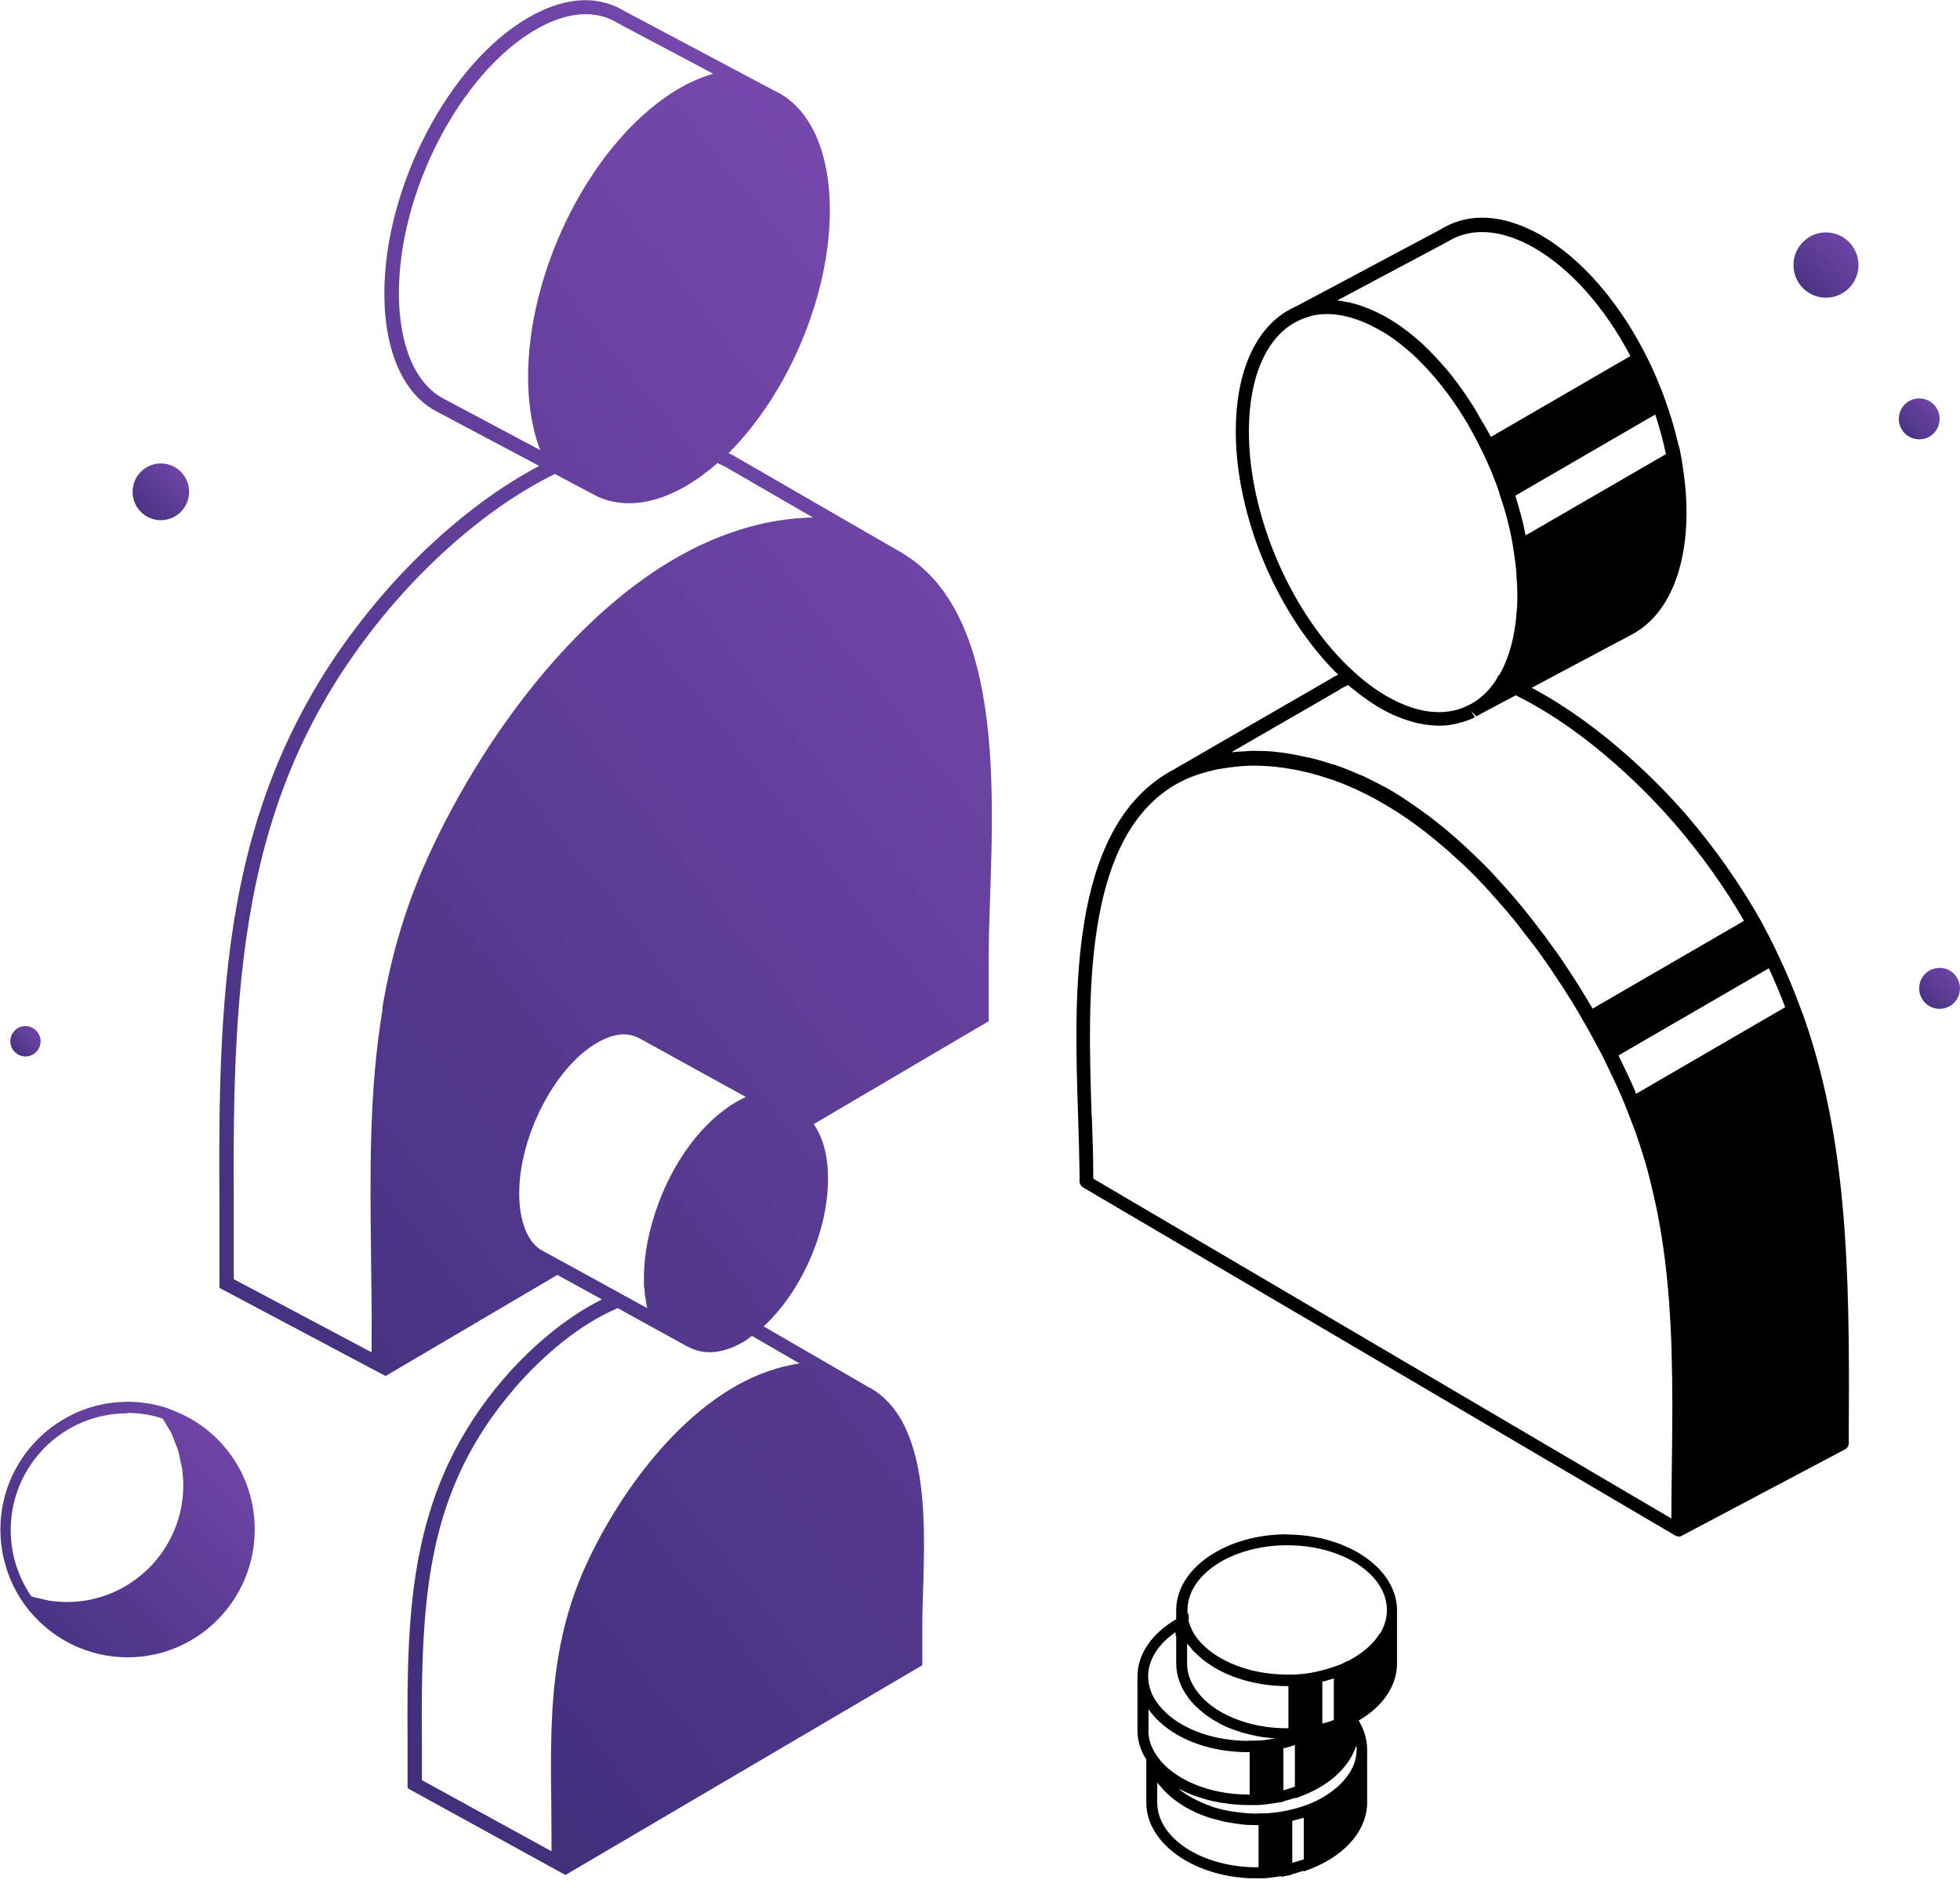
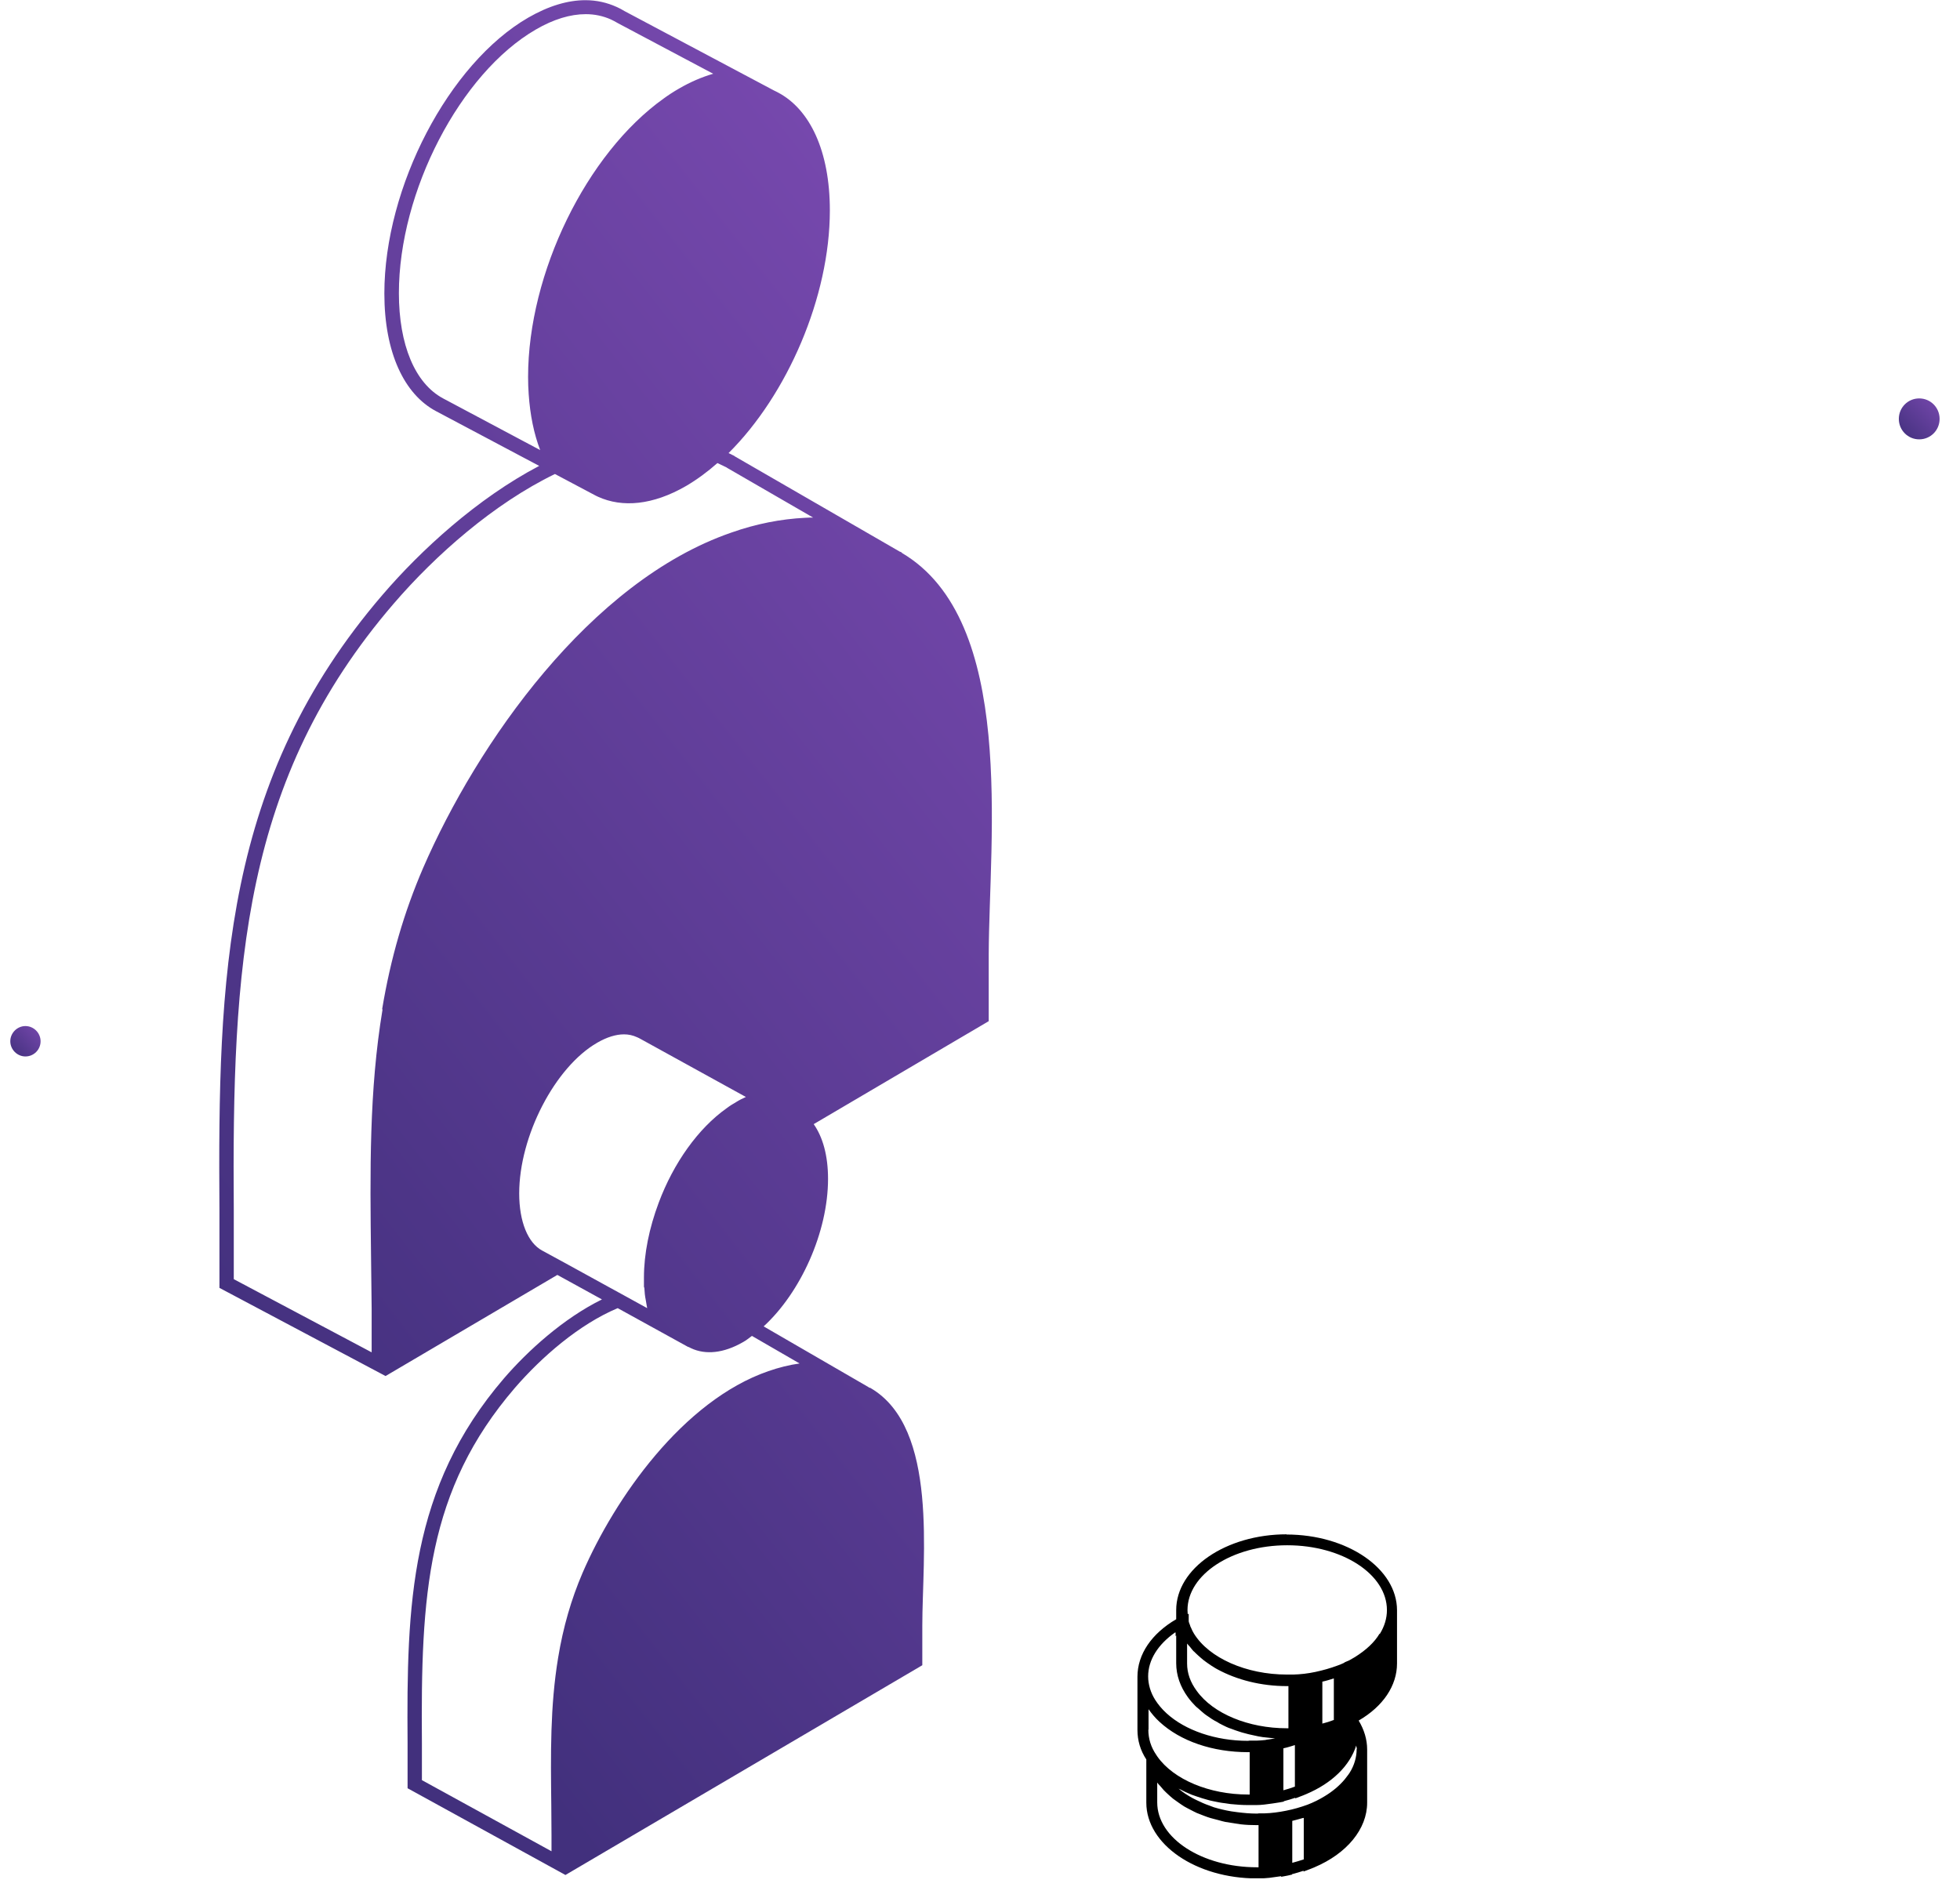
<svg xmlns="http://www.w3.org/2000/svg" width="188" height="181" viewBox="0 0 188 181" fill="none">
  <g clip-path="url(#clip0_2217_17375)">
    <path d="M86.529 53.029C86.529 53.029 86.452 52.971 86.413 52.952C86.413 52.952 86.4 52.945 86.375 52.932H86.336L70.518 43.796C70.518 43.796 70.363 43.679 70.285 43.66C70.15 43.582 70.014 43.523 69.879 43.465C75.513 37.867 79.598 28.497 79.598 20.177C79.598 14.481 77.681 10.495 74.642 8.882C74.525 8.824 74.39 8.746 74.254 8.688L59.907 1.067C59.656 0.912 59.404 0.776 59.133 0.659C58.223 0.251 57.236 0.018 56.151 0.018C54.467 0.018 52.628 0.562 50.672 1.689C43.044 6.102 36.867 17.941 36.867 28.147C36.867 33.843 38.784 37.828 41.824 39.441L51.718 44.69C45.754 47.82 40.352 52.796 36.712 57.034C21.417 74.821 20.894 93.736 21.049 116.208V123.537L36.983 131.993L53.46 122.293L57.739 124.645C54.022 126.473 50.614 129.583 48.349 132.207C39.307 142.724 38.997 153.921 39.094 167.199V171.534L54.235 179.854L88.466 159.734V155.943C88.466 149.334 90.034 136.989 83.528 133.16C83.509 133.16 83.49 133.121 83.451 133.121C83.451 133.121 83.432 133.121 83.412 133.121C83.374 133.121 83.335 133.082 83.316 133.063L73.248 127.231C76.791 123.984 79.424 118.191 79.424 113.079C79.424 110.843 78.921 109.074 78.049 107.83L94.836 97.954V91.54C94.874 80.362 97.507 59.503 86.491 53.029H86.529ZM69.724 8.182C69.859 8.163 70.014 8.124 70.15 8.104C70.014 8.104 69.859 8.143 69.724 8.182ZM67.129 9.018C67.265 8.96 67.4 8.902 67.536 8.843C67.4 8.902 67.265 8.94 67.129 9.018ZM72.996 8.241C72.899 8.221 72.802 8.202 72.686 8.182C72.783 8.202 72.88 8.221 72.996 8.241ZM71.331 8.027C71.331 8.027 71.137 8.027 71.06 8.027C71.137 8.027 71.215 8.027 71.292 8.027C71.292 8.027 71.311 8.027 71.331 8.027ZM38.261 28.127C38.261 18.369 44.147 7.035 51.389 2.836C53.092 1.845 54.699 1.359 56.19 1.359C57.042 1.359 57.855 1.534 58.591 1.864C58.804 1.962 59.017 2.078 59.288 2.234L68.407 7.074C67.342 7.385 66.239 7.852 65.135 8.493C64.593 8.804 64.09 9.135 63.664 9.446C56.248 14.733 50.653 26.203 50.653 36.156C50.653 36.72 50.672 37.283 50.711 37.808C50.846 39.81 51.214 41.618 51.814 43.174L42.502 38.217C39.81 36.778 38.261 33.084 38.261 28.108V28.127ZM36.693 96.827C35.396 104.622 35.493 112.359 35.59 120.563C35.609 122.215 35.628 123.887 35.648 125.559V129.719L22.424 122.701V116.169C22.249 92.686 23.256 74.763 37.758 57.909C41.804 53.205 47.381 48.306 53.228 45.468L56.965 47.45C57.081 47.509 57.216 47.586 57.352 47.645C59.694 48.714 62.618 48.461 65.813 46.614C66.839 46.012 67.846 45.273 68.814 44.418C69.085 44.554 69.356 44.67 69.627 44.806L69.704 44.845L69.724 44.865L69.821 44.923L77.991 49.647C77.739 49.647 77.507 49.647 77.255 49.666C74.893 49.783 72.512 50.25 70.15 51.086C56.577 55.77 45.754 71.342 40.585 83.258C38.765 87.477 37.468 91.909 36.654 96.808L36.693 96.827ZM61.805 123.537C61.824 123.945 61.863 124.334 61.941 124.703C61.979 124.976 62.037 125.228 62.076 125.481L59.888 124.276L58.397 123.459L54.118 121.107L52.008 119.96C50.633 119.222 49.801 117.18 49.801 114.478C49.801 108.977 53.228 102.348 57.294 100.015C58.204 99.49 59.075 99.218 59.849 99.218C60.275 99.218 60.682 99.296 61.147 99.51C61.224 99.549 61.263 99.568 61.282 99.568L61.34 99.607L61.418 99.646L71.544 105.225C71.234 105.361 70.924 105.517 70.614 105.711C70.305 105.886 69.995 106.08 69.685 106.314C66.975 108.238 64.612 111.543 63.18 115.372C62.27 117.802 61.766 120.271 61.766 122.546C61.766 122.76 61.766 122.954 61.766 123.129C61.766 123.265 61.766 123.362 61.766 123.44M66.064 129.214C66.064 129.214 66.219 129.291 66.297 129.33C67.671 129.972 69.414 129.816 71.292 128.727C71.582 128.572 71.853 128.339 72.125 128.144L76.694 130.788C75.707 130.924 74.7 131.177 73.693 131.527C65.503 134.365 58.978 143.715 55.88 150.869C54.796 153.396 54.022 156.06 53.538 158.995C52.763 163.661 52.821 168.268 52.879 173.147C52.879 174.119 52.899 175.091 52.899 176.082V177.579L40.469 170.756V167.218C40.352 153.008 40.933 142.957 49.394 133.121C51.969 130.147 55.551 127.036 59.249 125.481L65.987 129.194" fill="url(#paint0_linear_2217_17375)" />
-     <path d="M172.88 97.195L172.687 96.651C172.087 94.999 171.37 93.308 170.557 91.597C170.557 91.558 170.518 91.519 170.499 91.48L170.247 90.936C169.918 90.255 169.57 89.575 169.202 88.914H169.221L168.892 88.312C166.917 84.812 164.516 81.391 161.767 78.183C159.618 75.695 153.984 69.727 146.917 65.975L156.559 60.843C159.869 59.074 161.767 54.817 161.767 49.16C161.767 47.566 161.612 45.914 161.322 44.261H161.341L161.244 43.775L161.07 42.842H161.031C160.741 41.559 160.392 40.296 159.966 39.071L159.773 38.527C159.773 38.527 159.773 38.507 159.773 38.488L159.502 37.769C159.095 36.719 158.669 35.688 158.185 34.697L157.895 34.114L157.565 33.472C154.99 28.612 151.563 24.763 147.885 22.605C144.632 20.739 141.553 20.37 138.978 21.575C138.707 21.711 138.417 21.847 138.185 22.003L124.283 29.409H124.264L123.722 29.682C120.411 31.47 118.533 35.708 118.533 41.365C118.533 49.588 122.54 59.016 128.349 64.712C128.271 64.751 128.194 64.79 128.136 64.828C127.981 64.887 127.846 64.965 127.787 65.023L112.318 73.965C112.221 74.004 112.143 74.043 112.066 74.101C102.521 79.719 103.024 95.543 103.411 107.09C103.469 109.034 103.528 110.862 103.547 112.475V113.311C103.547 113.544 103.682 113.777 103.876 113.894L160.683 147.291C160.779 147.35 160.915 147.389 161.031 147.389C161.147 147.389 161.263 147.369 161.36 147.291L176.966 139.03C177.198 138.913 177.333 138.68 177.333 138.427V136.677C177.43 121.631 177.159 109.151 172.9 97.195H172.88ZM156.907 104.874L156.849 104.719V104.68C156.384 103.611 155.862 102.502 155.319 101.394C155.3 101.336 155.281 101.297 155.242 101.239L169.666 92.88C170.247 94.143 170.77 95.388 171.235 96.612L156.946 104.913L156.907 104.874ZM158.766 39.751C159.172 40.976 159.521 42.259 159.792 43.562L146.336 51.357C146.2 50.696 146.065 50.054 145.89 49.413C145.89 49.374 145.871 49.335 145.852 49.277C145.697 48.694 145.523 48.11 145.348 47.547L151.815 43.795L158.785 39.751H158.766ZM138.843 23.189C139.075 23.053 139.308 22.917 139.52 22.819C141.689 21.828 144.342 22.158 147.188 23.791C150.673 25.813 153.925 29.487 156.384 34.153L143.006 41.909C142.676 41.268 142.309 40.684 141.96 40.082C141.766 39.751 141.592 39.401 141.379 39.071C140.74 38.06 140.082 37.108 139.366 36.194C139.366 36.194 139.366 36.174 139.346 36.155C138.533 35.144 137.759 34.289 137.004 33.531C136.578 33.103 136.171 32.734 135.745 32.384C135.319 32.014 134.874 31.684 134.409 31.334L133.615 30.809C133.48 30.712 133.325 30.634 133.034 30.459C132.454 30.129 131.873 29.857 131.311 29.623C131.195 29.584 131.079 29.526 130.982 29.487C130.421 29.273 129.859 29.098 129.298 28.982C129.24 28.982 129.181 28.982 129.123 28.962C128.833 28.904 128.543 28.846 128.252 28.826L138.843 23.189ZM124.341 30.867L124.69 30.692C125.077 30.517 125.483 30.381 125.929 30.265C127.846 29.857 130.072 30.343 132.473 31.742C132.608 31.82 132.725 31.878 132.899 31.995C133.151 32.15 133.383 32.306 133.635 32.481C134.041 32.773 134.448 33.084 134.854 33.433C135.261 33.764 135.629 34.094 136.035 34.503C136.829 35.28 137.584 36.136 138.281 37.01C139.733 38.838 141.011 40.898 142.096 43.153C142.463 43.873 142.773 44.592 143.083 45.311C143.373 46.03 143.645 46.73 143.857 47.43V47.488C144.38 48.946 144.787 50.501 145.077 52.115L145.29 53.515C145.29 53.515 145.29 53.612 145.31 53.69C145.387 54.195 145.426 54.7 145.464 55.206V55.459C145.523 56.003 145.542 56.528 145.542 57.072C145.542 57.616 145.542 58.083 145.484 58.569C145.329 60.999 144.748 63.137 143.799 64.77H143.741L143.548 65.139C143.548 65.139 143.47 65.276 143.432 65.334L143.277 65.548C143.083 65.82 142.889 66.053 142.676 66.286C142.599 66.364 142.522 66.442 142.444 66.52L142.309 66.656C142.309 66.656 142.27 66.675 142.25 66.695C141.999 66.928 141.747 67.122 141.515 67.278C141.399 67.336 141.263 67.433 141.128 67.511L141.05 67.55C140.953 67.589 140.876 67.647 140.663 67.744C138.475 68.755 135.822 68.405 132.996 66.772C131.892 66.131 130.827 65.334 129.84 64.42C123.935 59.055 119.791 49.568 119.791 41.384C119.791 36.252 121.418 32.442 124.283 30.887L124.341 30.867ZM118.068 72.177L128.407 66.209L128.601 66.073C128.833 65.936 129.065 65.82 129.298 65.703C129.569 65.956 129.878 66.17 130.15 66.384C130.324 66.52 130.498 66.675 130.692 66.811C131.234 67.2 131.776 67.569 132.337 67.9C132.783 68.172 133.247 68.386 133.693 68.6C133.828 68.658 133.964 68.697 134.08 68.755C134.409 68.891 134.719 69.008 135.048 69.105C135.184 69.144 135.338 69.202 135.474 69.241C135.784 69.338 136.113 69.397 136.423 69.455C136.558 69.475 136.674 69.513 136.81 69.513C137.197 69.572 137.584 69.591 137.952 69.611C137.991 69.611 138.03 69.611 138.068 69.611C138.572 69.611 139.056 69.552 139.52 69.455C139.637 69.436 139.733 69.416 139.85 69.377C140.314 69.261 140.779 69.125 141.205 68.93C141.302 68.891 141.379 68.853 141.457 68.794L141.108 68.211L141.612 68.716L141.766 68.619L145.387 66.695C152.628 70.272 158.456 76.492 160.644 79.019C163.18 81.974 165.426 85.104 167.285 88.331L152.764 96.748C152.764 96.748 152.667 96.593 152.628 96.534C152.318 95.99 151.989 95.465 151.66 94.921C151.544 94.727 151.428 94.532 151.292 94.338C150.866 93.657 150.421 92.996 149.976 92.316C149.743 91.966 149.511 91.616 149.24 91.247C149.201 91.189 149.143 91.13 149.104 91.072C148.93 90.819 148.737 90.567 148.562 90.333C148.407 90.119 148.272 89.906 148.117 89.711C148.001 89.556 147.885 89.42 147.768 89.264C146.975 88.195 146.142 87.145 145.271 86.134C144.864 85.648 144.438 85.182 144.051 84.754C143.78 84.443 143.49 84.132 143.219 83.84C142.967 83.568 142.715 83.296 142.463 83.043C142.289 82.868 142.096 82.694 141.921 82.519C141.747 82.344 141.573 82.188 141.399 82.013C140.837 81.469 140.256 80.924 139.637 80.38C139.637 80.38 139.598 80.341 139.579 80.341C139.559 80.341 139.54 80.302 139.52 80.283C139.23 80.03 138.94 79.778 138.572 79.466C138.339 79.272 138.088 79.097 137.855 78.903C137.604 78.708 137.352 78.495 137.081 78.3C136.616 77.95 136.132 77.6 135.648 77.27C135.358 77.075 135.067 76.881 134.796 76.687C134.583 76.551 134.37 76.395 134.138 76.259C133.751 76.026 133.364 75.773 132.957 75.559C132.318 75.229 131.698 74.898 131.098 74.607C130.905 74.509 130.73 74.432 130.537 74.354L130.304 74.257C129.588 73.946 128.872 73.654 128.136 73.401C128.039 73.362 127.942 73.343 127.846 73.324C127.207 73.11 126.568 72.915 125.929 72.76C125.716 72.701 125.522 72.663 125.309 72.624C124.612 72.468 123.935 72.332 123.237 72.235C123.179 72.235 123.121 72.216 123.083 72.196C123.083 72.196 123.044 72.196 123.025 72.196C123.025 72.196 123.005 72.196 122.986 72.196C122.424 72.118 121.882 72.06 121.321 72.041C120.953 72.041 120.585 72.021 120.236 72.021C119.888 72.021 119.578 72.06 119.249 72.079C118.959 72.079 118.668 72.099 118.397 72.138C118.262 72.138 118.126 72.138 117.991 72.157L118.068 72.177ZM104.709 107.051C104.341 95.835 103.837 80.497 112.705 75.287C112.705 75.287 112.744 75.267 112.782 75.229H112.821C112.821 75.229 112.879 75.19 112.898 75.17H112.918C113.499 74.84 114.138 74.548 114.854 74.315C114.854 74.315 114.893 74.315 114.912 74.296C115.377 74.14 115.861 74.004 116.364 73.887C116.732 73.79 117.139 73.732 117.565 73.674C117.894 73.615 118.242 73.576 118.591 73.537C118.784 73.518 118.997 73.499 119.191 73.479C119.888 73.44 120.604 73.421 121.359 73.479C121.96 73.499 122.54 73.576 123.141 73.654C123.799 73.751 124.457 73.868 125.096 74.023C125.29 74.062 125.483 74.121 125.677 74.159C126.277 74.315 126.858 74.49 127.439 74.684C127.536 74.723 127.652 74.743 127.749 74.782C129.937 75.54 132.047 76.628 134.08 77.931C134.448 78.164 134.796 78.397 135.145 78.65C135.513 78.903 135.881 79.175 136.248 79.447C136.636 79.739 137.023 80.05 137.41 80.361C137.759 80.652 138.107 80.924 138.456 81.236C138.572 81.333 138.688 81.43 138.823 81.547C139.153 81.838 139.462 82.13 139.792 82.421C139.985 82.596 140.198 82.791 140.392 82.966C140.74 83.296 141.089 83.646 141.437 83.996C141.612 84.171 141.766 84.326 141.921 84.501C142.212 84.793 142.483 85.085 142.773 85.415C142.87 85.512 142.967 85.609 143.102 85.784C143.606 86.329 144.07 86.873 144.554 87.437C145.019 87.981 145.503 88.564 145.949 89.167C146.336 89.653 146.704 90.139 147.091 90.644C147.13 90.683 147.149 90.722 147.188 90.761C147.536 91.228 147.885 91.713 148.233 92.219C148.543 92.666 148.853 93.094 149.143 93.56C150.208 95.135 151.176 96.69 152.009 98.187L152.299 98.692C152.802 99.587 153.287 100.481 153.732 101.336C154.371 102.639 154.99 103.941 155.571 105.263C155.571 105.263 155.571 105.302 155.591 105.321C155.9 106.041 156.171 106.779 156.462 107.518C156.597 107.887 156.752 108.257 156.888 108.626C157.139 109.345 157.372 110.084 157.604 110.823C157.682 111.095 157.778 111.367 157.856 111.639C158.108 112.514 158.32 113.408 158.533 114.302C158.572 114.477 158.611 114.633 158.65 114.808C158.901 115.896 159.114 117.004 159.308 118.151C159.869 121.553 160.16 124.975 160.295 128.435C160.295 128.765 160.334 129.096 160.334 129.446C160.334 129.776 160.334 130.107 160.353 130.418C160.353 131.059 160.392 131.681 160.392 132.323C160.392 132.381 160.392 132.44 160.392 132.517C160.431 135.336 160.392 138.213 160.353 141.129C160.334 142.626 160.315 144.142 160.315 145.659L104.863 113.058V112.611C104.863 110.978 104.805 109.151 104.728 107.187L104.709 107.051Z" fill="black" />
-     <path d="M16.303 135.182L16.148 135.104C14.889 134.677 13.573 134.463 12.256 134.463C5.518 134.463 0.039 139.964 0.039 146.71C0.039 149.276 0.833 151.745 2.304 153.844L2.401 153.98C4.705 157.11 8.345 158.976 12.237 158.976C18.975 158.976 24.434 153.475 24.434 146.71C24.434 141.5 21.182 136.912 16.303 135.182ZM12.217 135.532C13.379 135.532 14.502 135.707 15.606 136.076C15.78 136.329 15.915 136.582 16.07 136.854C16.186 137.068 16.341 137.282 16.438 137.495C16.593 137.787 16.69 138.118 16.806 138.409C16.884 138.623 17 138.837 17.058 139.07C17.174 139.42 17.232 139.789 17.309 140.159C17.348 140.353 17.406 140.548 17.445 140.742C17.523 141.306 17.581 141.889 17.581 142.472C17.581 148.634 12.585 153.669 6.428 153.669C5.828 153.669 5.247 153.611 4.666 153.533C4.473 153.494 4.299 153.436 4.105 153.397C3.737 153.319 3.369 153.242 3.001 153.125C1.724 151.239 1.026 149.062 1.026 146.768C1.026 140.606 6.022 135.571 12.179 135.571L12.217 135.532Z" fill="url(#paint1_linear_2217_17375)" />
-     <path d="M15.429 49.898C16.926 49.898 18.14 48.68 18.14 47.177C18.14 45.674 16.926 44.455 15.429 44.455C13.932 44.455 12.719 45.674 12.719 47.177C12.719 48.68 13.932 49.898 15.429 49.898Z" fill="url(#paint2_linear_2217_17375)" />
-     <path d="M175.145 22.295C173.421 22.295 172.027 23.695 172.027 25.425C172.027 27.155 173.421 28.555 175.145 28.555C176.868 28.555 178.262 27.155 178.262 25.425C178.262 23.695 176.868 22.295 175.145 22.295Z" fill="url(#paint3_linear_2217_17375)" />
    <path d="M186.044 40.18C186.044 39.092 185.173 38.217 184.088 38.217C183.004 38.217 182.133 39.092 182.133 40.18C182.133 41.269 183.004 42.144 184.088 42.144C185.173 42.144 186.044 41.269 186.044 40.18Z" fill="url(#paint4_linear_2217_17375)" />
-     <path d="M186.041 92.842C184.957 92.842 184.086 93.717 184.086 94.805C184.086 95.894 184.957 96.769 186.041 96.769C187.126 96.769 187.997 95.894 187.997 94.805C187.997 93.717 187.126 92.842 186.041 92.842Z" fill="url(#paint5_linear_2217_17375)" />
    <path d="M2.44 101.338C3.254 101.338 3.893 100.677 3.893 99.88C3.893 99.083 3.234 98.422 2.44 98.422C1.647 98.422 0.988 99.083 0.988 99.88C0.988 100.677 1.647 101.338 2.44 101.338Z" fill="url(#paint6_linear_2217_17375)" />
    <path d="M123.429 147.176C117.582 147.176 112.819 150.442 112.819 154.446V155.321C110.457 156.701 109.102 158.684 109.102 160.842V165.935C109.102 166.965 109.392 167.918 109.953 168.773V172.914C109.953 176.918 114.716 180.184 120.564 180.184C120.815 180.184 121.048 180.184 121.28 180.165L121.764 180.126C122.132 180.068 122.519 180.029 122.887 179.97V180.029L123.507 179.912L123.932 179.815V179.776C124.32 179.679 124.688 179.562 125.036 179.446V179.523L125.752 179.251L126.082 179.115C129.199 177.793 131.135 175.441 131.135 172.914V167.879C131.135 167.879 131.135 167.84 131.135 167.821C131.135 166.849 130.845 165.916 130.322 165.041C132.664 163.68 134 161.697 134 159.559V154.466C134 150.461 129.238 147.195 123.39 147.195L123.429 147.176ZM114.503 158.392C114.639 158.529 114.774 158.665 114.929 158.801C115.104 158.956 115.278 159.112 115.471 159.267C115.588 159.345 115.704 159.442 115.82 159.52C116.072 159.695 116.323 159.87 116.594 160.025C116.653 160.064 116.711 160.084 116.769 160.123C118.627 161.133 120.951 161.736 123.429 161.736C123.468 161.736 123.487 161.736 123.526 161.736C123.526 161.736 123.565 161.736 123.584 161.736V165.78C123.584 165.78 123.487 165.78 123.429 165.78C119.75 165.78 116.362 164.38 114.794 162.203C114.174 161.367 113.864 160.492 113.864 159.559V157.654C113.942 157.77 114.039 157.848 114.136 157.965C114.252 158.12 114.368 158.256 114.503 158.412V158.392ZM130.128 167.782C130.128 168.559 129.896 169.356 129.45 170.056C129.315 170.27 129.141 170.464 128.986 170.678C128.482 171.281 127.843 171.825 127.069 172.292C126.566 172.603 126.023 172.875 125.423 173.108C124.726 173.361 124.049 173.555 123.352 173.691C122.674 173.828 121.958 173.925 121.261 173.944H120.738C120.738 173.944 120.66 173.964 120.622 173.964C120.583 173.964 120.564 173.964 120.525 173.964C119.886 173.964 119.286 173.905 118.666 173.828C118.473 173.808 118.298 173.769 118.105 173.75C117.524 173.653 116.962 173.517 116.44 173.361C116.285 173.303 116.13 173.244 115.975 173.186C115.568 173.05 115.2 172.875 114.833 172.7C114.658 172.622 114.484 172.525 114.329 172.447C113.884 172.195 113.458 171.922 113.09 171.611C113.09 171.611 113.071 171.592 113.051 171.573C113.109 171.611 113.167 171.631 113.226 171.65C113.574 171.845 113.942 172 114.31 172.156C114.465 172.214 114.639 172.272 114.813 172.331C115.142 172.447 115.471 172.545 115.82 172.642C116.014 172.7 116.188 172.739 116.381 172.778C116.749 172.856 117.117 172.933 117.504 172.972C117.679 172.992 117.853 173.031 118.027 173.05C118.589 173.108 119.15 173.147 119.75 173.147C119.808 173.147 119.847 173.147 119.905 173.147H120.447C120.447 173.147 120.447 173.147 120.467 173.147H120.486C121.009 173.147 121.532 173.069 122.074 172.992L122.713 172.894L123.139 172.817V172.778C123.526 172.681 123.894 172.564 124.242 172.447V172.506L124.959 172.233L125.288 172.097C127.766 171.048 129.47 169.376 130.089 167.432C130.089 167.549 130.147 167.665 130.147 167.782H130.128ZM110.166 165.916V163.952C110.457 164.36 110.786 164.769 111.212 165.157C113.226 167.024 116.323 168.073 119.712 168.073C119.77 168.073 119.808 168.073 119.867 168.073V172.136H119.712C115.994 172.136 112.567 170.698 111.018 168.501L110.902 168.326C110.399 167.587 110.147 166.79 110.147 165.916H110.166ZM127.94 163.602V164.983C127.592 165.119 127.224 165.235 126.837 165.332V161.308C127.205 161.231 127.572 161.114 127.94 160.997V163.583V163.602ZM123.1 167.704C123.468 167.626 123.836 167.51 124.204 167.393V171.378C123.836 171.514 123.468 171.631 123.1 171.728V167.704ZM112.761 156.604V156.954L112.819 156.876V159.539C112.819 160.686 113.206 161.794 113.942 162.805C114.155 163.097 114.407 163.388 114.658 163.641C114.755 163.738 114.852 163.816 114.949 163.894C115.142 164.069 115.317 164.224 115.53 164.399C115.646 164.497 115.781 164.574 115.917 164.671C116.11 164.808 116.304 164.944 116.517 165.06C116.672 165.138 116.827 165.216 116.962 165.313C117.175 165.43 117.388 165.527 117.621 165.643C117.776 165.721 117.95 165.78 118.124 165.838C118.356 165.935 118.608 166.013 118.84 166.091C119.015 166.149 119.189 166.207 119.363 166.246C119.615 166.324 119.886 166.382 120.157 166.44C120.331 166.479 120.525 166.518 120.699 166.557C120.99 166.615 121.261 166.654 121.551 166.674C121.725 166.693 121.9 166.713 122.093 166.732C122.171 166.732 122.229 166.752 122.306 166.752C122.093 166.79 121.9 166.81 121.706 166.849C121.59 166.849 121.474 166.888 121.357 166.907C121.086 166.946 120.815 166.946 120.544 166.965C120.486 166.965 120.428 166.965 120.351 166.965H119.847C119.847 166.965 119.75 166.985 119.692 166.985C116.614 166.985 113.69 165.993 111.89 164.341C111.444 163.933 111.076 163.486 110.805 163.058C110.36 162.358 110.128 161.561 110.128 160.803C110.128 159.228 111.076 157.732 112.722 156.585L112.761 156.604ZM110.999 172.894V170.989C111.076 171.106 111.173 171.203 111.27 171.3C111.386 171.436 111.502 171.573 111.619 171.709C111.773 171.864 111.928 172.02 112.083 172.156C112.219 172.292 112.374 172.408 112.529 172.545C112.703 172.681 112.896 172.797 113.071 172.933C113.245 173.05 113.4 173.167 113.593 173.283C113.787 173.4 114 173.497 114.213 173.614C114.407 173.711 114.581 173.808 114.794 173.905C115.026 174.002 115.259 174.08 115.491 174.177C115.704 174.255 115.897 174.333 116.11 174.391C116.362 174.469 116.653 174.527 116.924 174.605C117.117 174.663 117.33 174.722 117.524 174.761C117.834 174.819 118.163 174.858 118.492 174.916C118.666 174.936 118.84 174.974 119.015 174.994C119.518 175.052 120.041 175.072 120.564 175.072H120.718V179.115C120.718 179.115 120.622 179.115 120.564 179.115C115.297 179.115 110.999 176.335 110.999 172.894ZM123.952 178.687V174.663C124.281 174.586 124.61 174.488 124.959 174.391C124.997 174.391 125.017 174.391 125.055 174.372V178.357C124.707 178.474 124.32 178.59 123.952 178.687ZM132.316 156.721C131.832 157.537 131.038 158.276 129.954 158.956L129.412 159.267L129.005 159.442C129.005 159.442 128.928 159.501 128.889 159.52C128.715 159.598 128.502 159.695 128.269 159.773C127.592 160.025 126.895 160.22 126.178 160.375C125.443 160.531 124.746 160.609 124.068 160.628H123.584C123.584 160.628 123.487 160.628 123.429 160.628C119.557 160.628 115.975 159.053 114.523 156.701C114.426 156.546 114.329 156.351 114.232 156.118C114.194 156.06 114.155 155.963 114.155 155.924L114.097 155.768C114.097 155.768 114.019 155.593 114.019 155.496V155.457V154.796L113.923 154.835C113.923 154.699 113.903 154.582 113.903 154.446C113.903 151.025 118.182 148.226 123.468 148.226C128.753 148.226 133.032 151.005 133.032 154.446C133.032 155.224 132.8 156.001 132.355 156.721H132.316Z" fill="black" />
  </g>
  <defs>
    <linearGradient id="paint0_linear_2217_17375" x1="58.194" y1="180.167" x2="152.121" y2="106.364" gradientUnits="userSpaceOnUse">
      <stop stop-color="#42307D" />
      <stop offset="1" stop-color="#7648AD" />
    </linearGradient>
    <linearGradient id="paint1_linear_2217_17375" x1="0.039" y1="158.976" x2="24.552" y2="134.581" gradientUnits="userSpaceOnUse">
      <stop stop-color="#42307D" />
      <stop offset="1" stop-color="#7648AD" />
    </linearGradient>
    <linearGradient id="paint2_linear_2217_17375" x1="12.719" y1="49.898" x2="18.162" y2="44.477" gradientUnits="userSpaceOnUse">
      <stop stop-color="#42307D" />
      <stop offset="1" stop-color="#7648AD" />
    </linearGradient>
    <linearGradient id="paint3_linear_2217_17375" x1="172.027" y1="28.554" x2="178.287" y2="22.32" gradientUnits="userSpaceOnUse">
      <stop stop-color="#42307D" />
      <stop offset="1" stop-color="#7648AD" />
    </linearGradient>
    <linearGradient id="paint4_linear_2217_17375" x1="182.133" y1="42.144" x2="186.06" y2="38.233" gradientUnits="userSpaceOnUse">
      <stop stop-color="#42307D" />
      <stop offset="1" stop-color="#7648AD" />
    </linearGradient>
    <linearGradient id="paint5_linear_2217_17375" x1="184.086" y1="96.769" x2="188.013" y2="92.858" gradientUnits="userSpaceOnUse">
      <stop stop-color="#42307D" />
      <stop offset="1" stop-color="#7648AD" />
    </linearGradient>
    <linearGradient id="paint6_linear_2217_17375" x1="0.988" y1="101.338" x2="3.904" y2="98.434" gradientUnits="userSpaceOnUse">
      <stop stop-color="#42307D" />
      <stop offset="1" stop-color="#7648AD" />
    </linearGradient>
    <clipPath id="clip0_2217_17375">
      <rect width="188" height="180.167" fill="white" />
    </clipPath>
  </defs>
</svg>